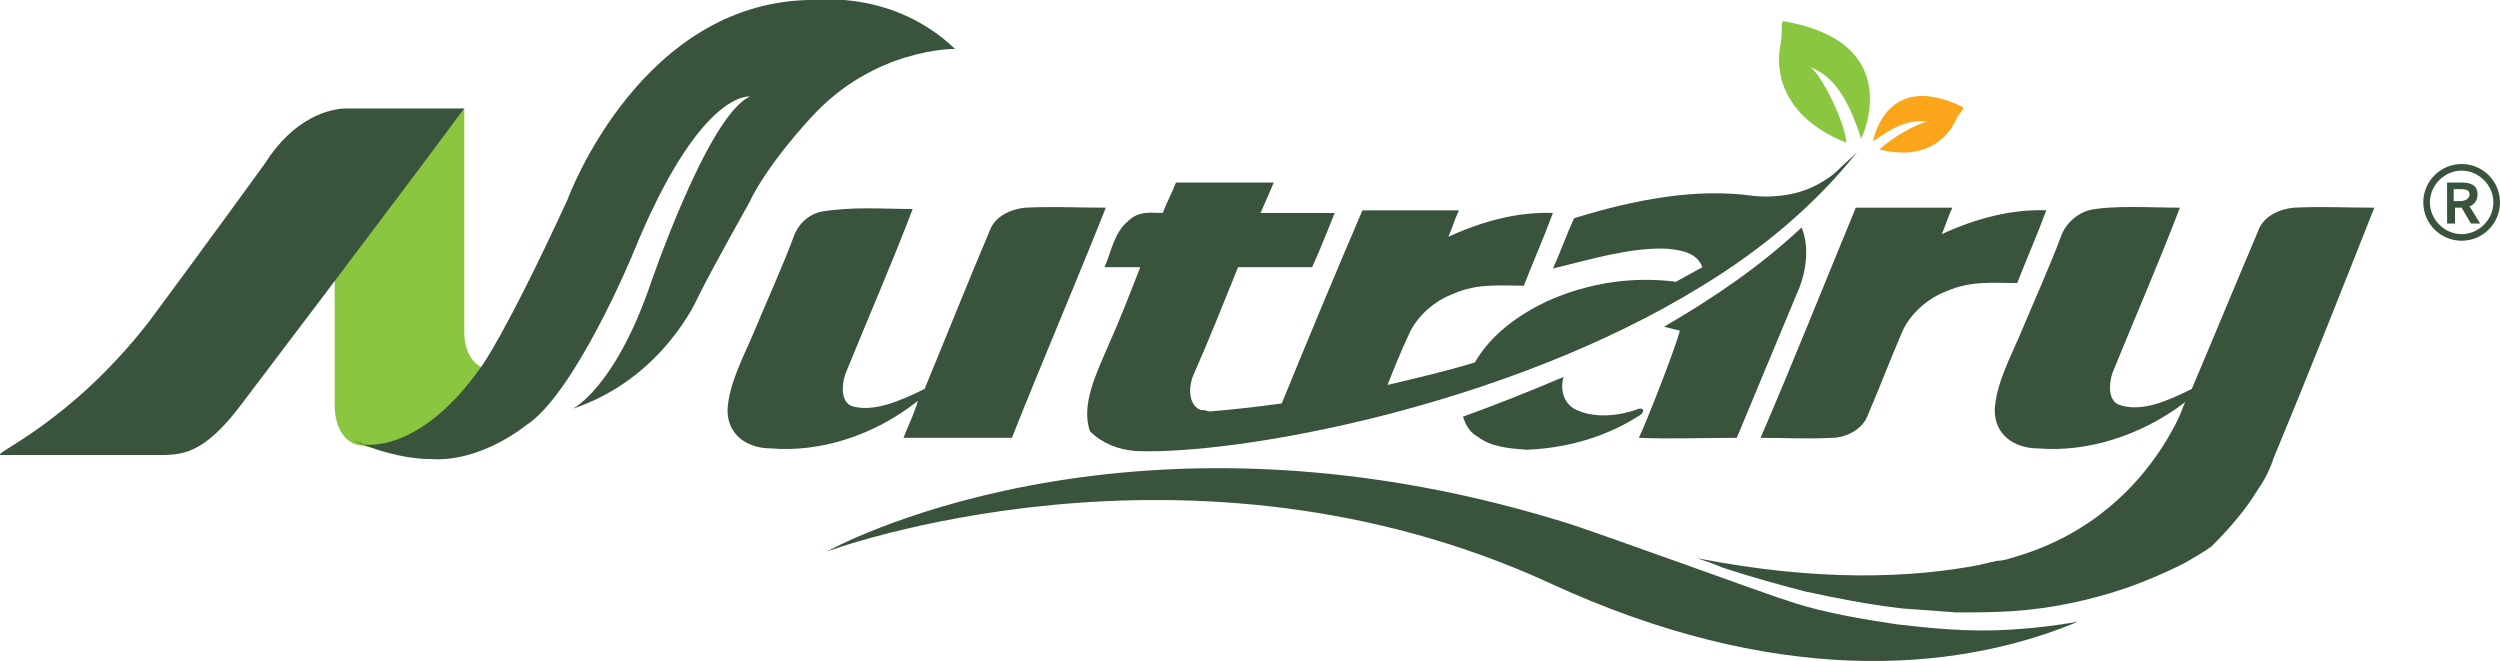
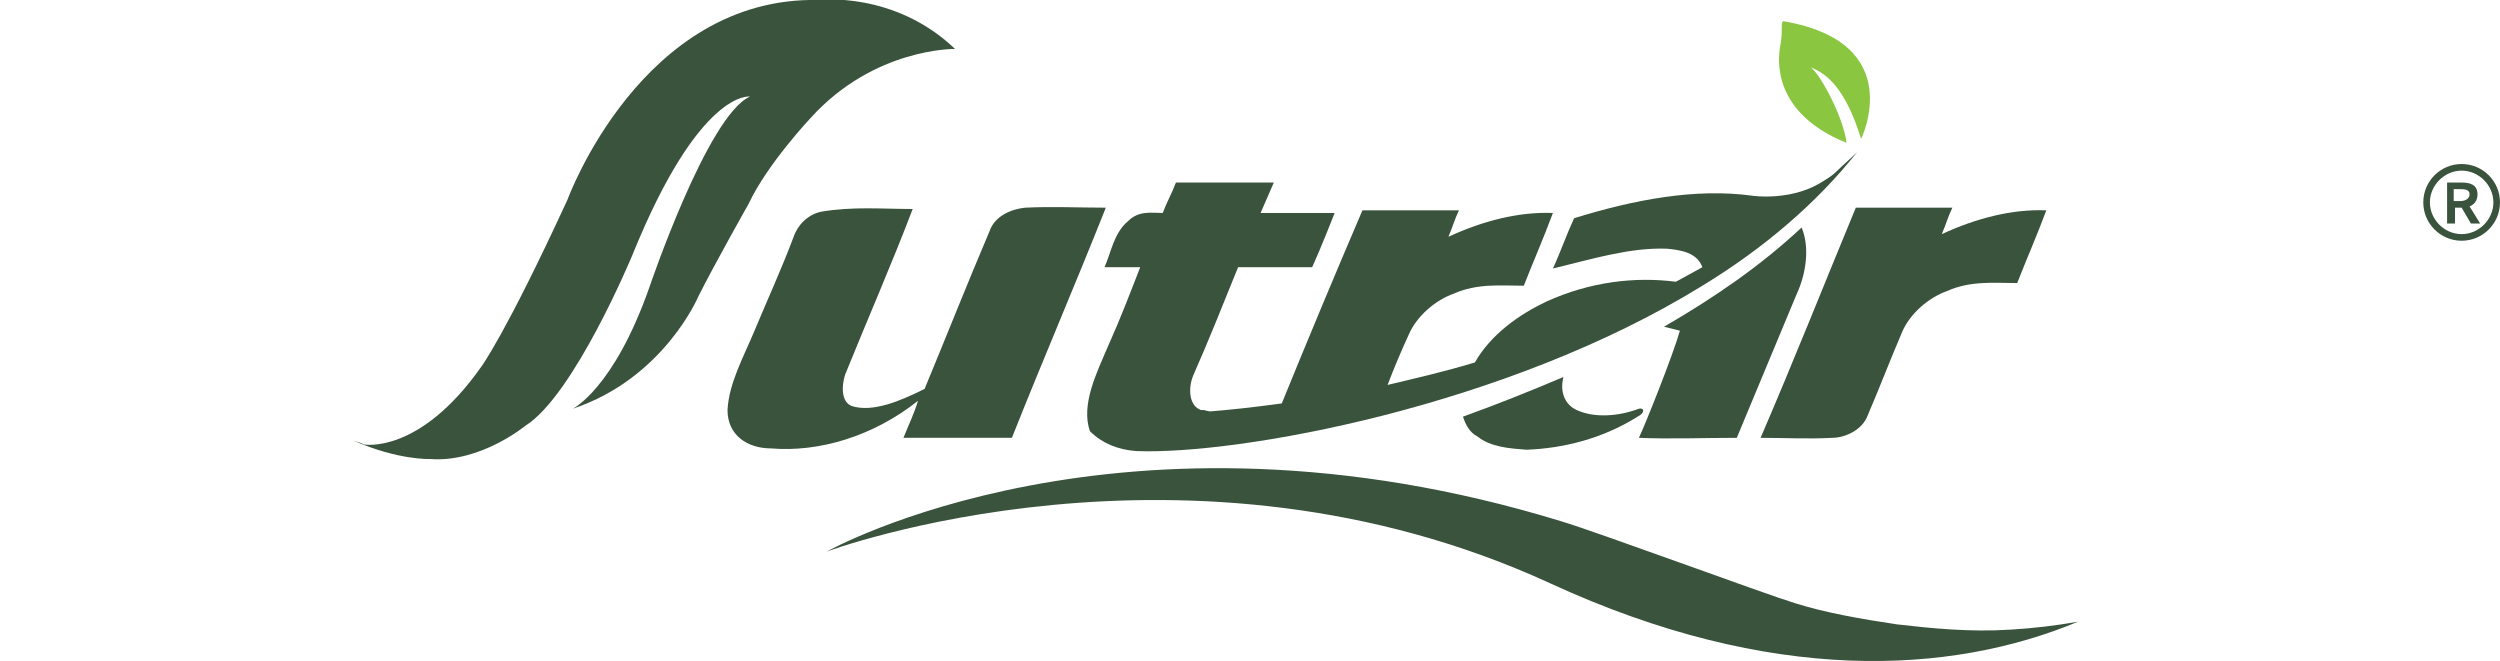
<svg xmlns="http://www.w3.org/2000/svg" version="1.1" id="Layer_1" x="0px" y="0px" viewBox="0 0 189 50" style="enable-background:new 0 0 189 50;" xml:space="preserve">
  <style type="text/css">
	.st0{fill:#3A533D;}
	.st1{fill:#8AC640;}
	.st2{fill:#FAA51A;}
	.st3{fill-rule:evenodd;clip-rule:evenodd;fill:#8AC640;}
	.st4{fill-rule:evenodd;clip-rule:evenodd;fill:#3A533D;}
</style>
  <g>
    <path class="st0" d="M68.3,33.1c2.7,0,5.4,0,8.2,0c2.3-5.8,4.8-11.6,7.1-17.4c-2,0-4-0.1-6.1,0c-1,0.1-2.3,0.6-2.7,1.8   c-1.7,4-3.2,7.8-4.9,11.9c-1.8,0.9-3.9,1.8-5.5,1.3c-0.8-0.3-0.8-1.5-0.5-2.4c1.7-4.2,3.5-8.3,5.1-12.5c-2.3,0-4.5-0.2-6.9,0.2   c-1,0.2-1.8,1-2.1,1.9c-0.9,2.4-2,4.8-3,7.2C56.2,27,55.1,29,55,31c0,1.9,1.5,2.9,3.3,2.9c3.6,0.3,7.7-0.9,11.1-3.6   C69.1,31.3,68.7,32.1,68.3,33.1z" />
    <path class="st0" d="M133.1,33.1c1.8,0,3.6,0.1,5.4,0c1,0,2.3-0.6,2.7-1.7c0.9-2.1,1.7-4.2,2.6-6.3c0.6-1.4,2-2.6,3.4-3.1   c1.8-0.8,3.6-0.6,5.3-0.6c0.7-1.8,1.5-3.6,2.2-5.5c-2.6-0.1-5.3,0.6-7.9,1.8c0.3-0.7,0.5-1.4,0.8-2c-2.4,0-4.8,0-7.3,0   C137.9,21.5,135.6,27.3,133.1,33.1z" />
    <path class="st0" d="M83.8,26.1c-0.9,2.1-2.1,4.5-1.4,6.5c0.9,0.9,2.1,1.4,3.5,1.5c7.6,0.3,27.9-3.3,42.8-12.5l0,0l0,0   c4.6-2.8,8.6-6.2,11.7-10.1c-0.5,0.5-1.1,1-1.6,1.5c-0.3,0.3-0.8,0.6-1.3,0.9c-2.3,1.3-5,0.9-5,0.9l0,0c-4.3-0.6-9,0.3-13.5,1.7   c-0.6,1.3-1,2.5-1.6,3.8c2.9-0.7,5.8-1.6,8.6-1.5c1.1,0.1,2.3,0.3,2.7,1.4l0,0c-0.7,0.4-1.3,0.7-2,1.1c-3.1-0.4-6.5,0-9.8,1.5   c-2.1,1-4.2,2.5-5.4,4.6c-2.3,0.7-4.5,1.2-6.6,1.7c0.5-1.3,1-2.5,1.6-3.8c0.6-1.4,2-2.6,3.4-3.1c1.8-0.8,3.6-0.6,5.3-0.6   c0.7-1.8,1.5-3.6,2.2-5.5c-2.6-0.1-5.3,0.6-7.9,1.8c0.3-0.7,0.5-1.4,0.8-2c-2.4,0-4.8,0-7.3,0c-2.1,4.9-4.1,9.7-6.1,14.6   c-2.2,0.3-4.1,0.5-5.4,0.6c-0.2,0-0.4-0.1-0.5-0.1s-0.1,0-0.2,0c-0.9-0.3-1-1.6-0.6-2.6c1.2-2.7,2.3-5.5,3.4-8.2c1.9,0,3.8,0,5.6,0   c0.6-1.3,1.7-4.1,1.7-4.1h-5.6c0,0,0.7-1.6,1-2.3c-2.5,0-4.9,0-7.4,0c-0.3,0.8-0.7,1.5-1,2.3c-0.8,0-1.8-0.2-2.6,0.6   c-1.1,0.9-1.3,2.4-1.8,3.5c0.9,0,1.8,0,2.7,0C85.5,22,84.7,24.1,83.8,26.1z" />
-     <path class="st0" d="M179.5,15.7c-2,0-4-0.1-6.1,0c-1,0.1-2.3,0.6-2.7,1.8c-1.7,4-3.3,7.9-5,11.9c-1.8,0.9-3.8,1.8-5.5,1.2   c-0.8-0.3-0.8-1.5-0.5-2.4c1.7-4.2,3.5-8.3,5.1-12.5c-2.2,0-5.2-0.2-6.9,0.2c-1,0.3-1.8,1.1-2.1,2c-0.9,2.4-2,4.8-3,7.2   c-0.8,1.9-1.9,3.9-2,5.9c0,1.9,1.5,2.9,3.3,2.9c3.6,0.3,7.7-0.9,11.1-3.5c-0.2,0.4-0.3,0.8-0.5,1.2c-1.2,2.5-4.7,8.4-12.7,10.6   c-0.3,0.1-0.7,0.2-1,0.2c-0.2,0-0.3,0.1-0.5,0.1c-0.3,0.1-0.5,0.1-0.8,0.2c-5.2,1-12.2,1.3-21.4-0.5c0.6,0.2,1.2,0.4,1.9,0.7   c1.8,0.6,3.9,1.2,6.2,1.8c2.3,0.5,4.8,1,7.4,1.3c1.3,0.1,2.7,0.2,4.1,0.3c1.4,0,2.8,0,4.3-0.1c2.9-0.2,5.8-0.8,8.7-1.8   c1.4-0.5,2.8-1.1,4.2-1.8c0.7-0.4,1.4-0.8,2.1-1.3c1.4-1.4,2.6-2.8,3.5-4.3l0,0c0.5-0.7,0.9-1.5,1.2-2.4   C174.6,28.1,177.2,21.5,179.5,15.7z" />
    <path class="st0" d="M131.3,33.1c1.5-3.6,3-7.2,4.5-10.8c0.8-1.7,1-3.7,0.4-5.1c-3.1,2.9-6.6,5.3-10.4,7.5c0.4,0.1,0.8,0.2,1.2,0.3   c-0.5,1.8-2.7,7.3-3.1,8.1C126.3,33.2,128.8,33.1,131.3,33.1z" />
    <path class="st0" d="M110.6,31.5c0.2,0.6,0.5,1.2,1.1,1.5c1,0.8,2.4,0.9,3.7,1c2.7-0.1,5.7-0.8,8.4-2.5c0.6-0.3,0.5-0.7,0.1-0.6   c-1.6,0.6-3.4,0.7-4.7,0.1c-0.9-0.4-1.3-1.4-1-2.5C115.6,29.6,113.1,30.6,110.6,31.5z" />
    <path class="st0" d="M143.4,47.2c-2.7-0.4-5.5-0.9-7.7-1.6c-2.3-0.7-15-5.4-17.7-6.2c-33.3-10.2-55.5,2.3-55.5,2.3   s27.3-10.2,54.7,2.4c16.7,7.7,30.3,6.9,39.9,2.9c-1.7,0.3-3.4,0.5-5.1,0.6C148.9,47.8,146,47.5,143.4,47.2z" />
    <g>
      <path class="st1" d="M140.7,10.5c0,0,3.6-7.3-5.9-8.9c-0.2,0.2,0,0.7-0.2,1.8c-0.2,1-0.7,5.1,5,7.4c-0.2-1.8-1.9-5.1-2.7-5.7    C138.5,5.7,139.7,7.3,140.7,10.5z" />
-       <path class="st2" d="M141.6,10.7c0,0,0.9-5.5,6.8-2.6c0.1,0.2-0.3,0.4-0.6,1.1c-0.3,0.6-1.7,3.1-5.7,2.1c0.9-0.9,2.9-2,3.6-2.1    C144.3,9,143.1,9.6,141.6,10.7z" />
    </g>
-     <path class="st3" d="M35.1,8.2l-9.8,12.7v9.9c0,0,0,2.8,2.2,2.9c2.7,0.9,8.3-3.5,9.2-5.8c0,0-1.6-0.4-1.6-2.8   C35.1,25.1,35.1,8.2,35.1,8.2z" />
    <path class="st4" d="M27.5,33.6c0,0,4.2,0.8,8.9-5.9c0,0,1.8-2.4,6.5-12.6c0,0,5.6-15.4,19-15.1c0,0,5.7-0.7,10.3,3.7   c0,0-6.1-0.1-10.9,5.2c0,0-3.3,3.5-4.7,6.5c0,0-2.6,4.6-3.8,7c0,0-2.6,6.2-9.5,8.5c0,0,3.1-1.5,5.8-9.2c0,0,4.4-13,7.6-14.4   c0,0-3.8-0.6-8.9,12c0,0-4.4,10.6-8.1,12.9c0,0-3.4,2.8-7.2,2.5c0,0-2.4,0.1-5.8-1.4l0.6,0.2L27.5,33.6z" />
-     <path class="st4" d="M0.1,34.4c1,0,10.3,0,11.6,0c2,0,3.6,0.1,6.6-3.9c0,0,10.7-14.1,16.8-22.3c0,0-7.7,0-8.9,0   c-1.3,0-4,0.7-6.2,4.2c0,0-5.3,7.3-8.8,12C5.1,32.2-0.9,34.4,0.1,34.4z" />
    <g>
      <path class="st0" d="M186.1,18.2c-1.6,0-2.9-1.3-2.9-2.9s1.3-2.9,2.9-2.9c1.6,0,2.9,1.3,2.9,2.9S187.7,18.2,186.1,18.2z     M186.1,12.9c-1.3,0-2.4,1.1-2.4,2.4s1.1,2.4,2.4,2.4s2.4-1.1,2.4-2.4S187.4,12.9,186.1,12.9z" />
    </g>
    <path class="st0" d="M186.8,16.9l-0.7-1.2h-0.5v1.2H185v-3.1h1.1c0.7,0,1.2,0.2,1.2,0.9c0,0.5-0.3,0.8-0.6,0.9l0.8,1.3   C187.5,16.9,186.8,16.9,186.8,16.9z M185.5,15.2h0.5c0.4,0,0.7-0.2,0.7-0.5s-0.2-0.4-0.7-0.4h-0.5V15.2z" />
  </g>
</svg>